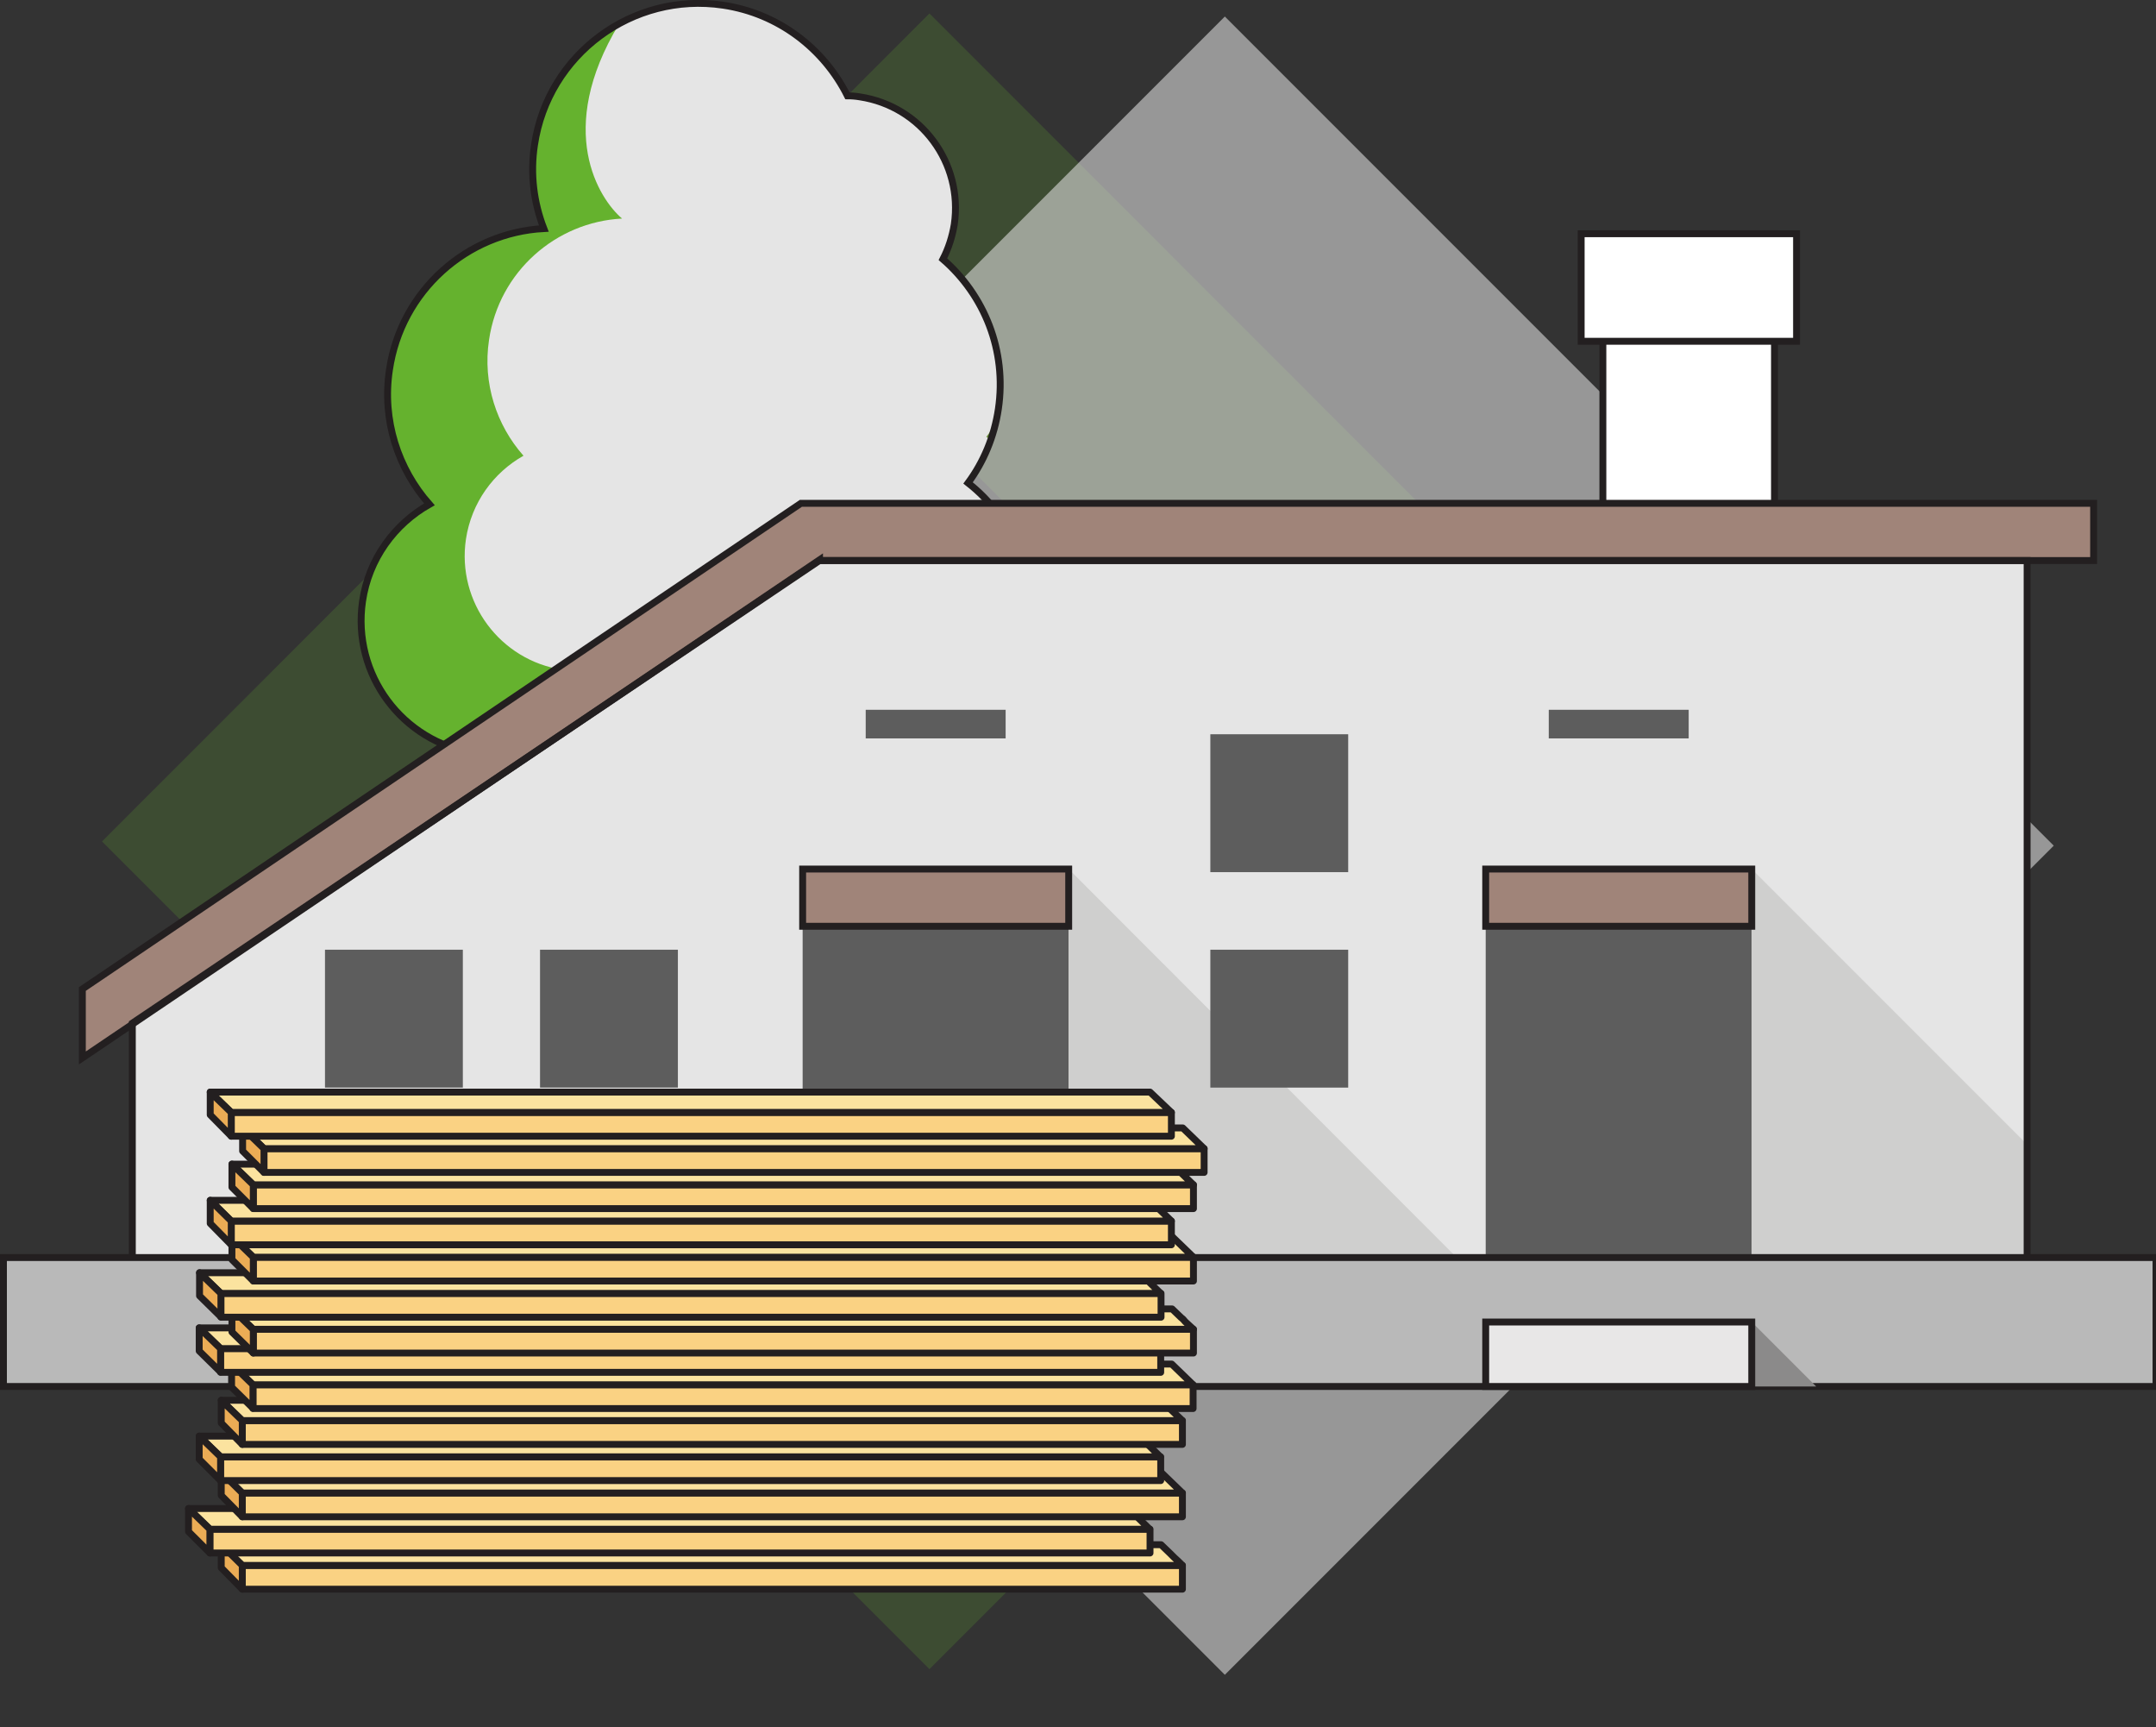
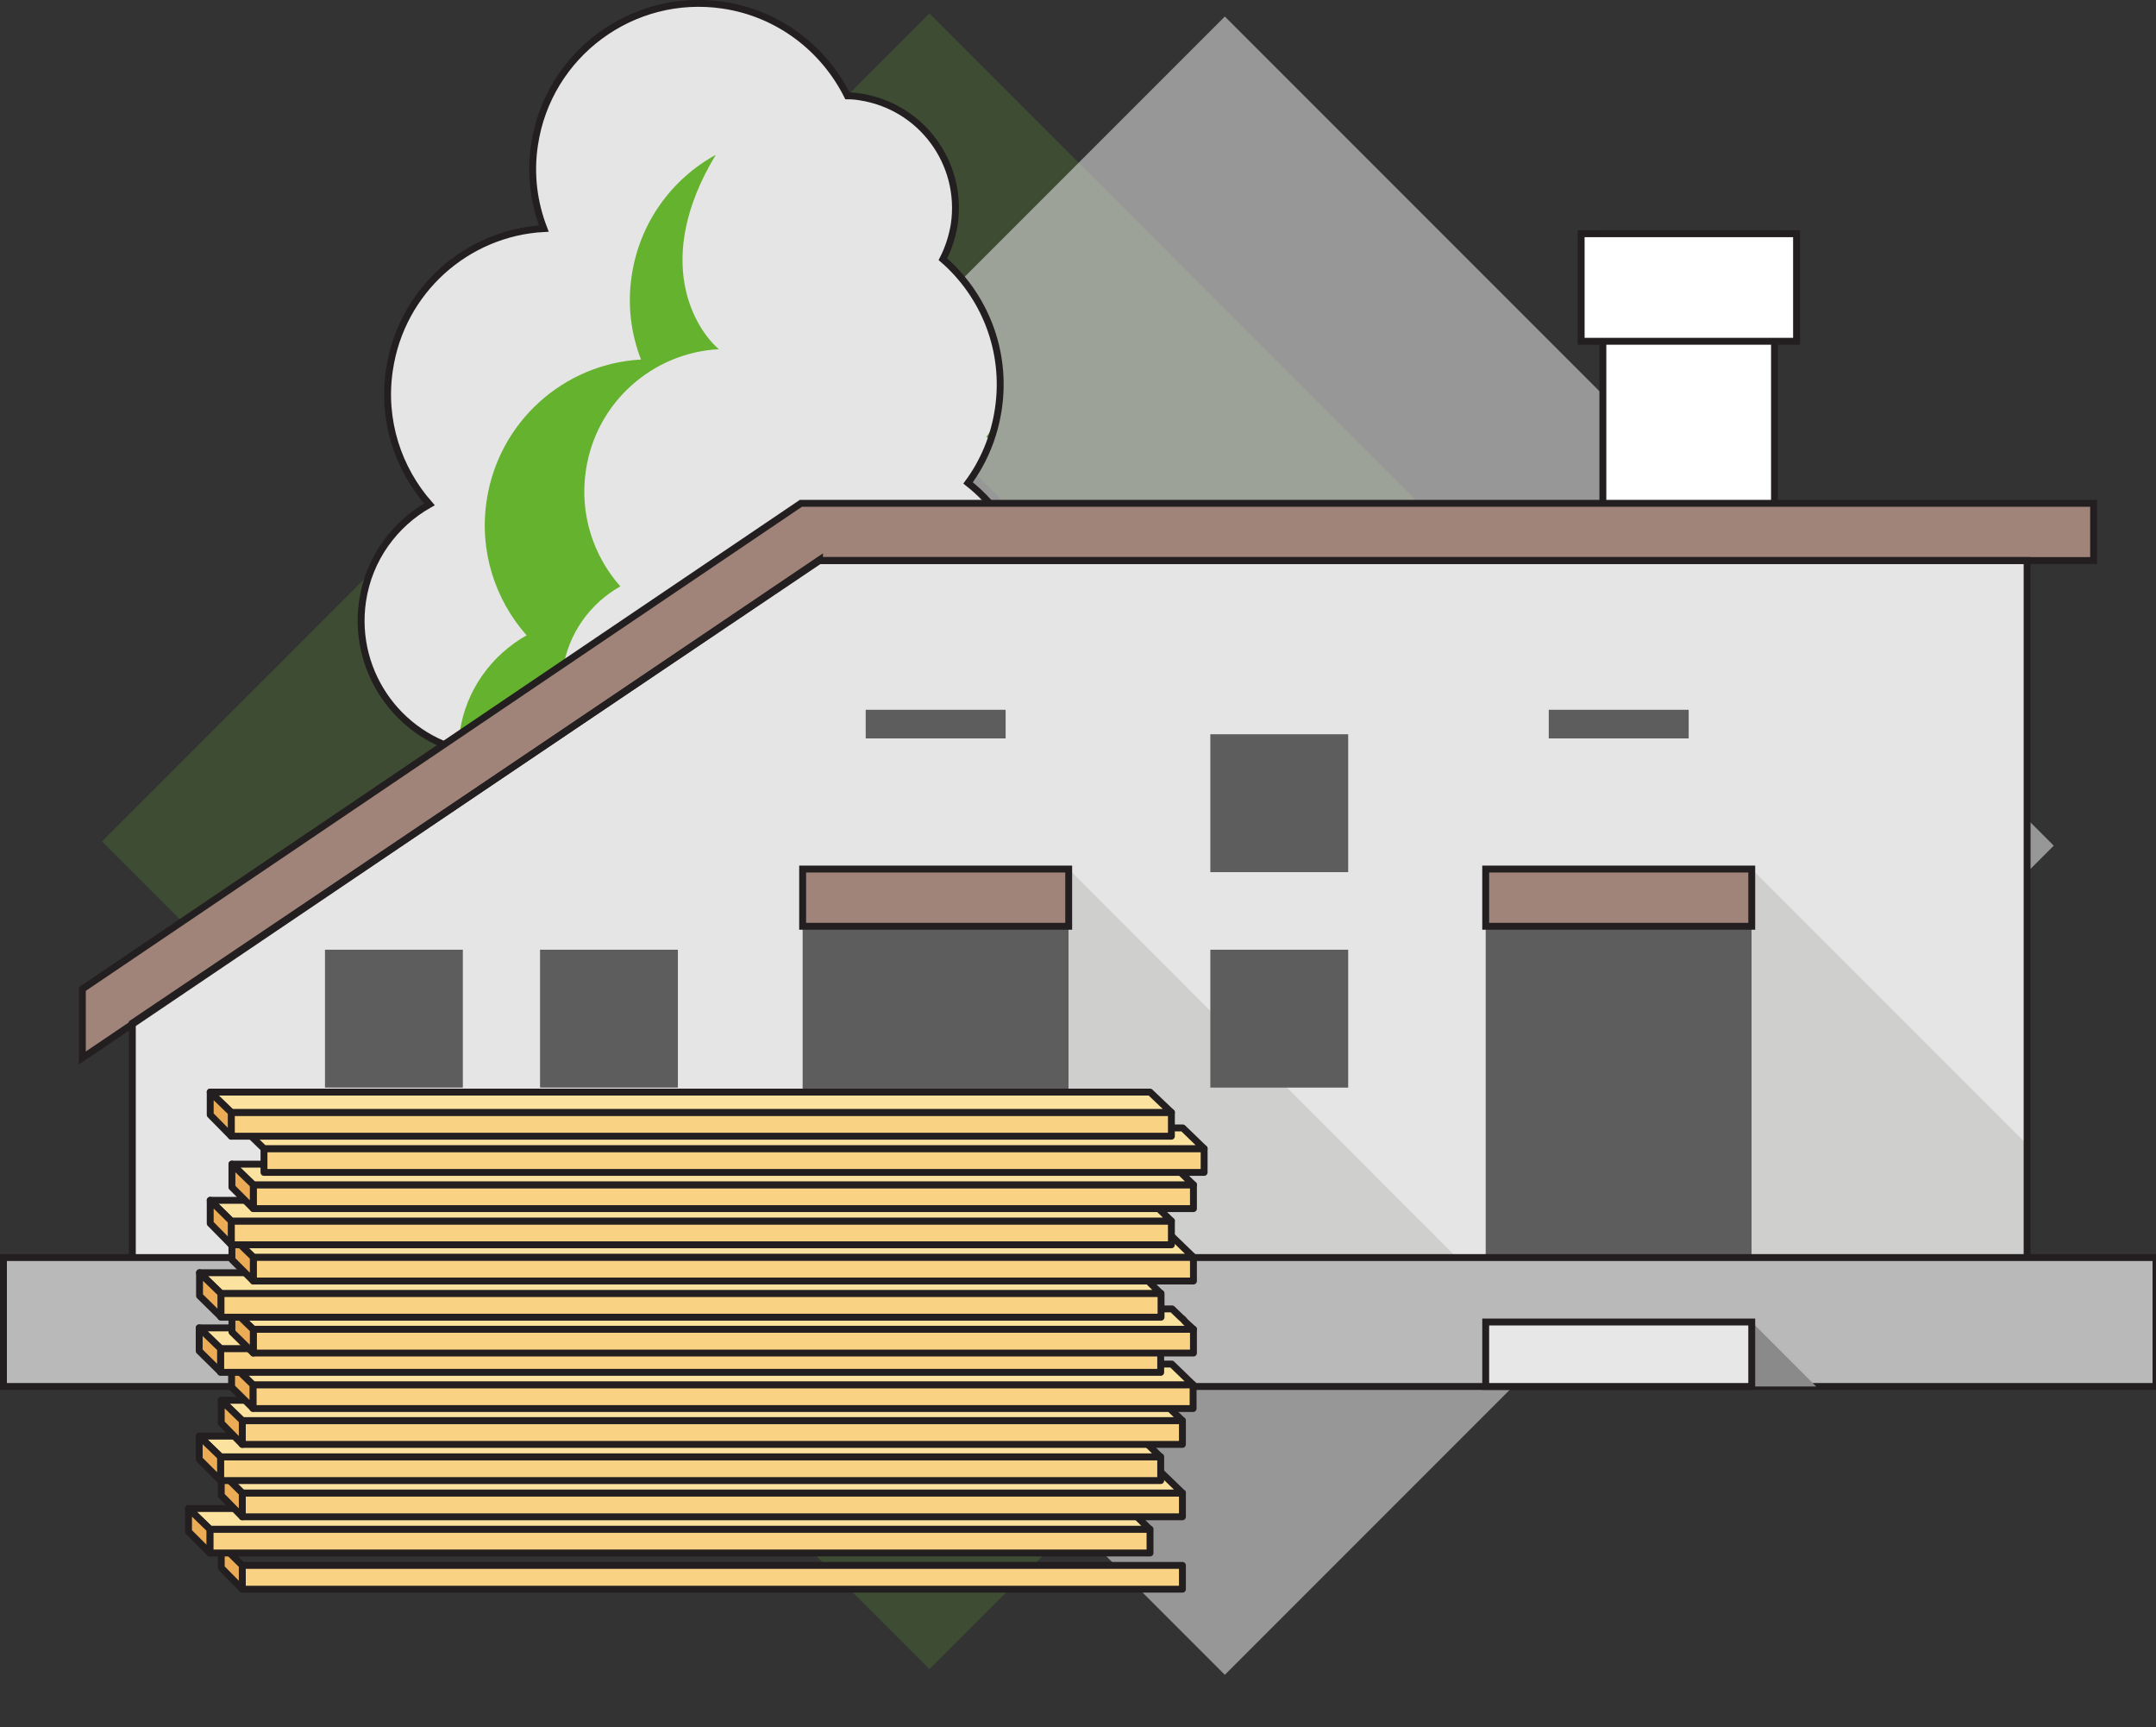
<svg xmlns="http://www.w3.org/2000/svg" id="Layer_1" x="0px" y="0px" viewBox="0 0 625.6 501.1" style="enable-background:new 0 0 625.6 501.1;" xml:space="preserve">
  <rect x="0" y="0" width="625.6" height="501.1" fill="#333333" stroke="none" />
  <style type="text/css"> .st0{opacity:0.2;fill:#65B22E;} .st1{opacity:0.55;fill:#E9E8E9;enable-background:new ;} .st2{fill:#E5E5E5;} .st3{fill:#6F963E;} .st4{fill:#65B22E;} .st5{fill:none;stroke:#231F20;stroke-width:2;stroke-miterlimit:10;} .st6{fill:#FFFFFF;stroke:#231F20;stroke-width:2;stroke-miterlimit:10;} .st7{fill:#5D5D5D;} .st8{fill:#CFCFCE;} .st9{fill:#A08479;stroke:#231F20;stroke-width:2;stroke-miterlimit:10;} .st10{fill:#B9B9B9;stroke:#231F20;stroke-width:2;stroke-miterlimit:10;} .st11{fill:#8B8A8A;} .st12{fill:#E8E7E7;stroke:#231F20;stroke-width:2;stroke-miterlimit:10;} .st13{fill:#FAD283;stroke:#231F20;stroke-width:2;stroke-linecap:round;stroke-linejoin:round;stroke-miterlimit:10;} .st14{fill:#FBE39F;stroke:#231F20;stroke-width:2;stroke-linecap:round;stroke-linejoin:round;stroke-miterlimit:10;} .st15{fill:#EBAC55;stroke:#231F20;stroke-width:2;stroke-linecap:round;stroke-linejoin:round;stroke-miterlimit:10;} </style>
  <g>
    <polygon class="st0" points="449.8,304.1 266.3,120.7 146.3,240.7 329.7,424.2 269.7,484.2 29.6,244.1 269.7,3.9 509.8,244.1 " />
    <rect x="185.4" y="75.2" transform="matrix(0.707 -0.707 0.707 0.707 -69.358 323.226)" class="st1" width="340.2" height="340.2" />
  </g>
  <g>
    <path class="st2" d="M298.8,185c2.6-17.7-4.8-34.6-17.9-44.9c4.5-6.1,7.6-13.4,8.8-21.5c2.5-16.9-4.1-33-16.1-43.4 c1.6-3.1,2.7-6.5,3.3-10.1c2.6-17.8-9.6-34.3-27.4-37c-1.2-0.2-2.4-0.3-3.6-0.3C239.1,14.2,226,3.9,209.8,1.5 C183.5-2.4,159,15.8,155.1,42c-1.3,8.5-0.2,16.8,2.7,24.3c-22.3,1.2-41.4,18-44.8,41c-2.2,14.6,2.5,28.7,11.6,39 c-10.1,5.7-17.6,15.8-19.4,28.1c-3.1,21.2,11.5,40.9,32.7,44.1c6.1,0.9,12,0.3,17.5-1.5c6.9,17.4,22.5,30.7,42.4,33.7 c21.9,3.2,42.6-7.1,53.7-24.7C274.8,225.9,295.2,208.8,298.8,185z" />
    <g>
      <path class="st3" d="M286.2,126.7c0.4,0.3,0.8,0.6,1.1,1c0.6-1.6,1.1-3.3,1.5-5C288,124.1,287.2,125.5,286.2,126.7z" />
      <path class="st3" d="M257.1,30.3c-0.4-0.2-0.7-0.3-1.1-0.5c0.1,0.1,0.1,0.3,0.2,0.4C256.4,30.2,256.8,30.2,257.1,30.3z" />
-       <path class="st4" d="M261,200.7c-9.5,15.1-27.4,24.1-46.2,21.3c-17-2.5-30.5-14-36.4-29c-4.7,1.5-9.8,2-15.1,1.3 c-18.2-2.7-30.8-19.7-28.1-37.9c1.6-10.6,8-19.3,16.7-24.2c-7.8-8.8-11.9-21-10-33.6c2.9-19.8,19.4-34.2,38.6-35.2 c-6.7-5.7-19.5-25.6-0.9-56.4c-12.7,7-22.1,19.6-24.4,35.1c-1.3,8.5-0.2,16.8,2.7,24.3c-22.3,1.2-41.4,18-44.8,41 c-2.2,14.6,2.5,28.7,11.6,39c-10.1,5.7-17.6,15.8-19.4,28.1c-3.1,21.2,11.5,40.9,32.7,44.1c6.1,0.9,12,0.3,17.5-1.5 c6.9,17.4,22.5,30.7,42.4,33.7c21.9,3.2,42.6-7.1,53.7-24.7c23.4-0.1,43.8-17.2,47.3-41c0.5-3.5,0.6-7,0.4-10.4 C293,190.1,277.9,200.6,261,200.7z" />
+       <path class="st4" d="M261,200.7c-9.5,15.1-27.4,24.1-46.2,21.3c-17-2.5-30.5-14-36.4-29c-4.7,1.5-9.8,2-15.1,1.3 c1.6-10.6,8-19.3,16.7-24.2c-7.8-8.8-11.9-21-10-33.6c2.9-19.8,19.4-34.2,38.6-35.2 c-6.7-5.7-19.5-25.6-0.9-56.4c-12.7,7-22.1,19.6-24.4,35.1c-1.3,8.5-0.2,16.8,2.7,24.3c-22.3,1.2-41.4,18-44.8,41 c-2.2,14.6,2.5,28.7,11.6,39c-10.1,5.7-17.6,15.8-19.4,28.1c-3.1,21.2,11.5,40.9,32.7,44.1c6.1,0.9,12,0.3,17.5-1.5 c6.9,17.4,22.5,30.7,42.4,33.7c21.9,3.2,42.6-7.1,53.7-24.7c23.4-0.1,43.8-17.2,47.3-41c0.5-3.5,0.6-7,0.4-10.4 C293,190.1,277.9,200.6,261,200.7z" />
    </g>
    <path class="st5" d="M298.8,185c2.6-17.7-4.8-34.6-17.9-44.9c4.5-6.1,7.6-13.4,8.8-21.5c2.5-16.9-4.1-33-16.1-43.4 c1.6-3.1,2.7-6.5,3.3-10.1c2.6-17.8-9.6-34.3-27.4-37c-1.2-0.2-2.4-0.3-3.6-0.3C239.1,14.2,226,3.9,209.8,1.5 C183.5-2.4,159,15.8,155.1,42c-1.3,8.5-0.2,16.8,2.7,24.3c-22.3,1.2-41.4,18-44.8,41c-2.2,14.6,2.5,28.7,11.6,39 c-10.1,5.7-17.6,15.8-19.4,28.1c-3.1,21.2,11.5,40.9,32.7,44.1c6.1,0.9,12,0.3,17.5-1.5c6.9,17.4,22.5,30.7,42.4,33.7 c21.9,3.2,42.6-7.1,53.7-24.7C274.8,225.9,295.2,208.8,298.8,185z" />
  </g>
  <polygon class="st2" points="237.8,162.6 38.4,296.8 38.4,310.2 38.4,388.4 588.2,388.4 588.2,175.7 588.2,162.6 " />
  <g>
    <rect x="465.1" y="67.8" class="st6" width="49.8" height="82.5" />
    <rect x="458.8" y="67.8" class="st6" width="62.5" height="31.2" />
  </g>
  <g>
    <rect x="431.1" y="268.7" class="st7" width="77.2" height="96" />
    <rect x="449.4" y="205.9" class="st7" width="40.6" height="8.3" />
  </g>
  <g>
    <rect x="232.9" y="268.7" class="st7" width="77.2" height="96" />
    <rect x="251.2" y="205.9" class="st7" width="40.6" height="8.3" />
  </g>
  <rect x="94.3" y="275.5" class="st7" width="40" height="40" />
  <rect x="156.7" y="275.5" class="st7" width="40" height="40" />
  <polygon class="st8" points="588.2,364.8 508.3,364.8 508.3,252.1 588.2,332 " />
  <polygon class="st8" points="310.1,364.8 310.1,252.1 422.6,364.7 " />
  <rect x="351.2" y="213" class="st7" width="40" height="40" />
  <rect x="351.2" y="275.5" class="st7" width="40" height="40" />
  <polygon class="st9" points="232.4,146 23.9,286.9 23.9,306.9 237.8,162.4 237.8,162.6 607.5,162.6 607.5,146 " />
  <polygon class="st5" points="237.8,162.6 38.4,296.8 38.4,310.2 38.4,388.4 588.2,388.4 588.2,175.7 588.2,162.6 " />
  <rect x="1" y="364.8" class="st10" width="624.6" height="37.4" />
  <polygon class="st11" points="328.8,402.2 310.1,402.2 310.1,383.5 " />
  <polygon class="st11" points="527,402.2 508.3,402.2 508.3,383.5 " />
  <rect x="431.1" y="252.1" class="st9" width="77.2" height="16.6" />
  <rect x="232.9" y="252.1" class="st9" width="77.2" height="16.6" />
  <rect x="431.1" y="383.5" class="st12" width="77.2" height="18.7" />
  <rect x="232.9" y="383.5" class="st12" width="77.2" height="18.7" />
  <g>
    <g>
      <rect x="70.3" y="454.1" class="st13" width="272.8" height="6.9" />
-       <polygon class="st14" points="343.1,454.1 70.3,454.1 66.6,450.5 64.1,448.1 336.9,448.1 339.5,450.6 340.1,451.2 340.7,451.8 342,453 " />
      <polygon class="st15" points="70.3,461 70.3,454.1 64.2,448.1 64.2,454.8 " />
    </g>
    <g>
      <rect x="60.9" y="443.6" class="st13" width="272.8" height="6.9" />
      <polygon class="st14" points="54.7,437.6 327.5,437.6 333.6,443.6 60.9,443.6 " />
      <polygon class="st15" points="60.9,450.5 60.9,443.6 54.7,437.6 54.7,444.3 " />
    </g>
    <g>
      <rect x="70.3" y="433.1" class="st13" width="272.8" height="6.9" />
      <polygon class="st14" points="64.2,427.1 336.9,427.1 343.1,433.1 70.3,433.1 " />
      <polygon class="st15" points="70.3,440 70.3,433.1 64.2,427.1 64.2,433.8 " />
    </g>
    <g>
      <rect x="64" y="422.6" class="st13" width="272.8" height="6.9" />
      <polygon class="st14" points="57.8,416.6 330.6,416.6 336.7,422.6 64,422.6 " />
      <polygon class="st15" points="64,429.5 64,422.6 57.8,416.6 57.8,423.3 " />
    </g>
    <g>
      <rect x="70.3" y="412.1" class="st13" width="272.8" height="6.9" />
      <polygon class="st14" points="64.2,406.2 336.9,406.2 343.1,412.1 70.3,412.1 " />
      <polygon class="st15" points="70.3,419 70.3,412.1 64.2,406.2 64.2,412.8 " />
    </g>
    <g>
      <rect x="73.4" y="401.7" class="st13" width="272.8" height="6.9" />
      <polygon class="st14" points="67.2,395.7 340,395.7 346.2,401.7 73.4,401.7 " />
      <polygon class="st15" points="73.4,408.5 73.4,401.7 67.2,395.7 67.2,402.4 " />
    </g>
    <g>
      <rect x="64" y="391.2" class="st13" width="272.8" height="6.9" />
      <polygon class="st14" points="57.8,385.2 330.6,385.2 336.7,391.2 64,391.2 " />
      <polygon class="st15" points="64,398 64,391.2 57.8,385.2 57.8,391.9 " />
    </g>
  </g>
  <g>
    <g>
      <rect x="73.5" y="385.6" class="st13" width="272.8" height="6.9" />
      <polygon class="st14" points="346.3,385.6 73.5,385.6 69.8,382.1 67.3,379.7 340.1,379.7 342.7,382.2 343.3,382.7 343.9,383.4 345.2,384.6 " />
      <polygon class="st15" points="73.5,392.5 73.5,385.7 67.3,379.7 67.3,386.4 " />
    </g>
    <g>
      <rect x="64.1" y="375.2" class="st13" width="272.8" height="6.9" />
      <polygon class="st14" points="57.9,369.2 330.7,369.2 336.8,375.2 64.1,375.2 " />
      <polygon class="st15" points="64.1,382 64.1,375.2 57.9,369.2 57.9,375.9 " />
    </g>
    <g>
      <rect x="73.5" y="364.7" class="st13" width="272.8" height="6.9" />
      <polygon class="st14" points="67.3,358.7 340.1,358.7 346.3,364.7 73.5,364.7 " />
      <polygon class="st15" points="73.5,371.6 73.5,364.7 67.3,358.7 67.3,365.4 " />
    </g>
    <g>
      <rect x="67.1" y="354.2" class="st13" width="272.8" height="6.9" />
      <polygon class="st14" points="61,348.2 333.7,348.2 339.9,354.2 67.1,354.2 " />
      <polygon class="st15" points="67.1,361.1 67.1,354.2 61,348.2 61,354.9 " />
    </g>
    <g>
      <rect x="73.5" y="343.7" class="st13" width="272.8" height="6.9" />
      <polygon class="st14" points="67.3,337.7 340.1,337.7 346.3,343.7 73.5,343.7 " />
      <polygon class="st15" points="73.5,350.6 73.5,343.7 67.3,337.7 67.3,344.4 " />
    </g>
    <g>
      <rect x="76.6" y="333.2" class="st13" width="272.8" height="6.9" />
      <polygon class="st14" points="70.4,327.2 343.2,327.2 349.4,333.2 76.6,333.2 " />
-       <polygon class="st15" points="76.6,340.1 76.6,333.2 70.4,327.2 70.4,333.9 " />
    </g>
    <g>
      <rect x="67.1" y="322.7" class="st13" width="272.8" height="6.9" />
      <polygon class="st14" points="61,316.8 333.7,316.8 339.9,322.7 67.1,322.7 " />
      <polygon class="st15" points="67.1,329.6 67.1,322.7 61,316.8 61,323.4 " />
    </g>
  </g>
</svg>